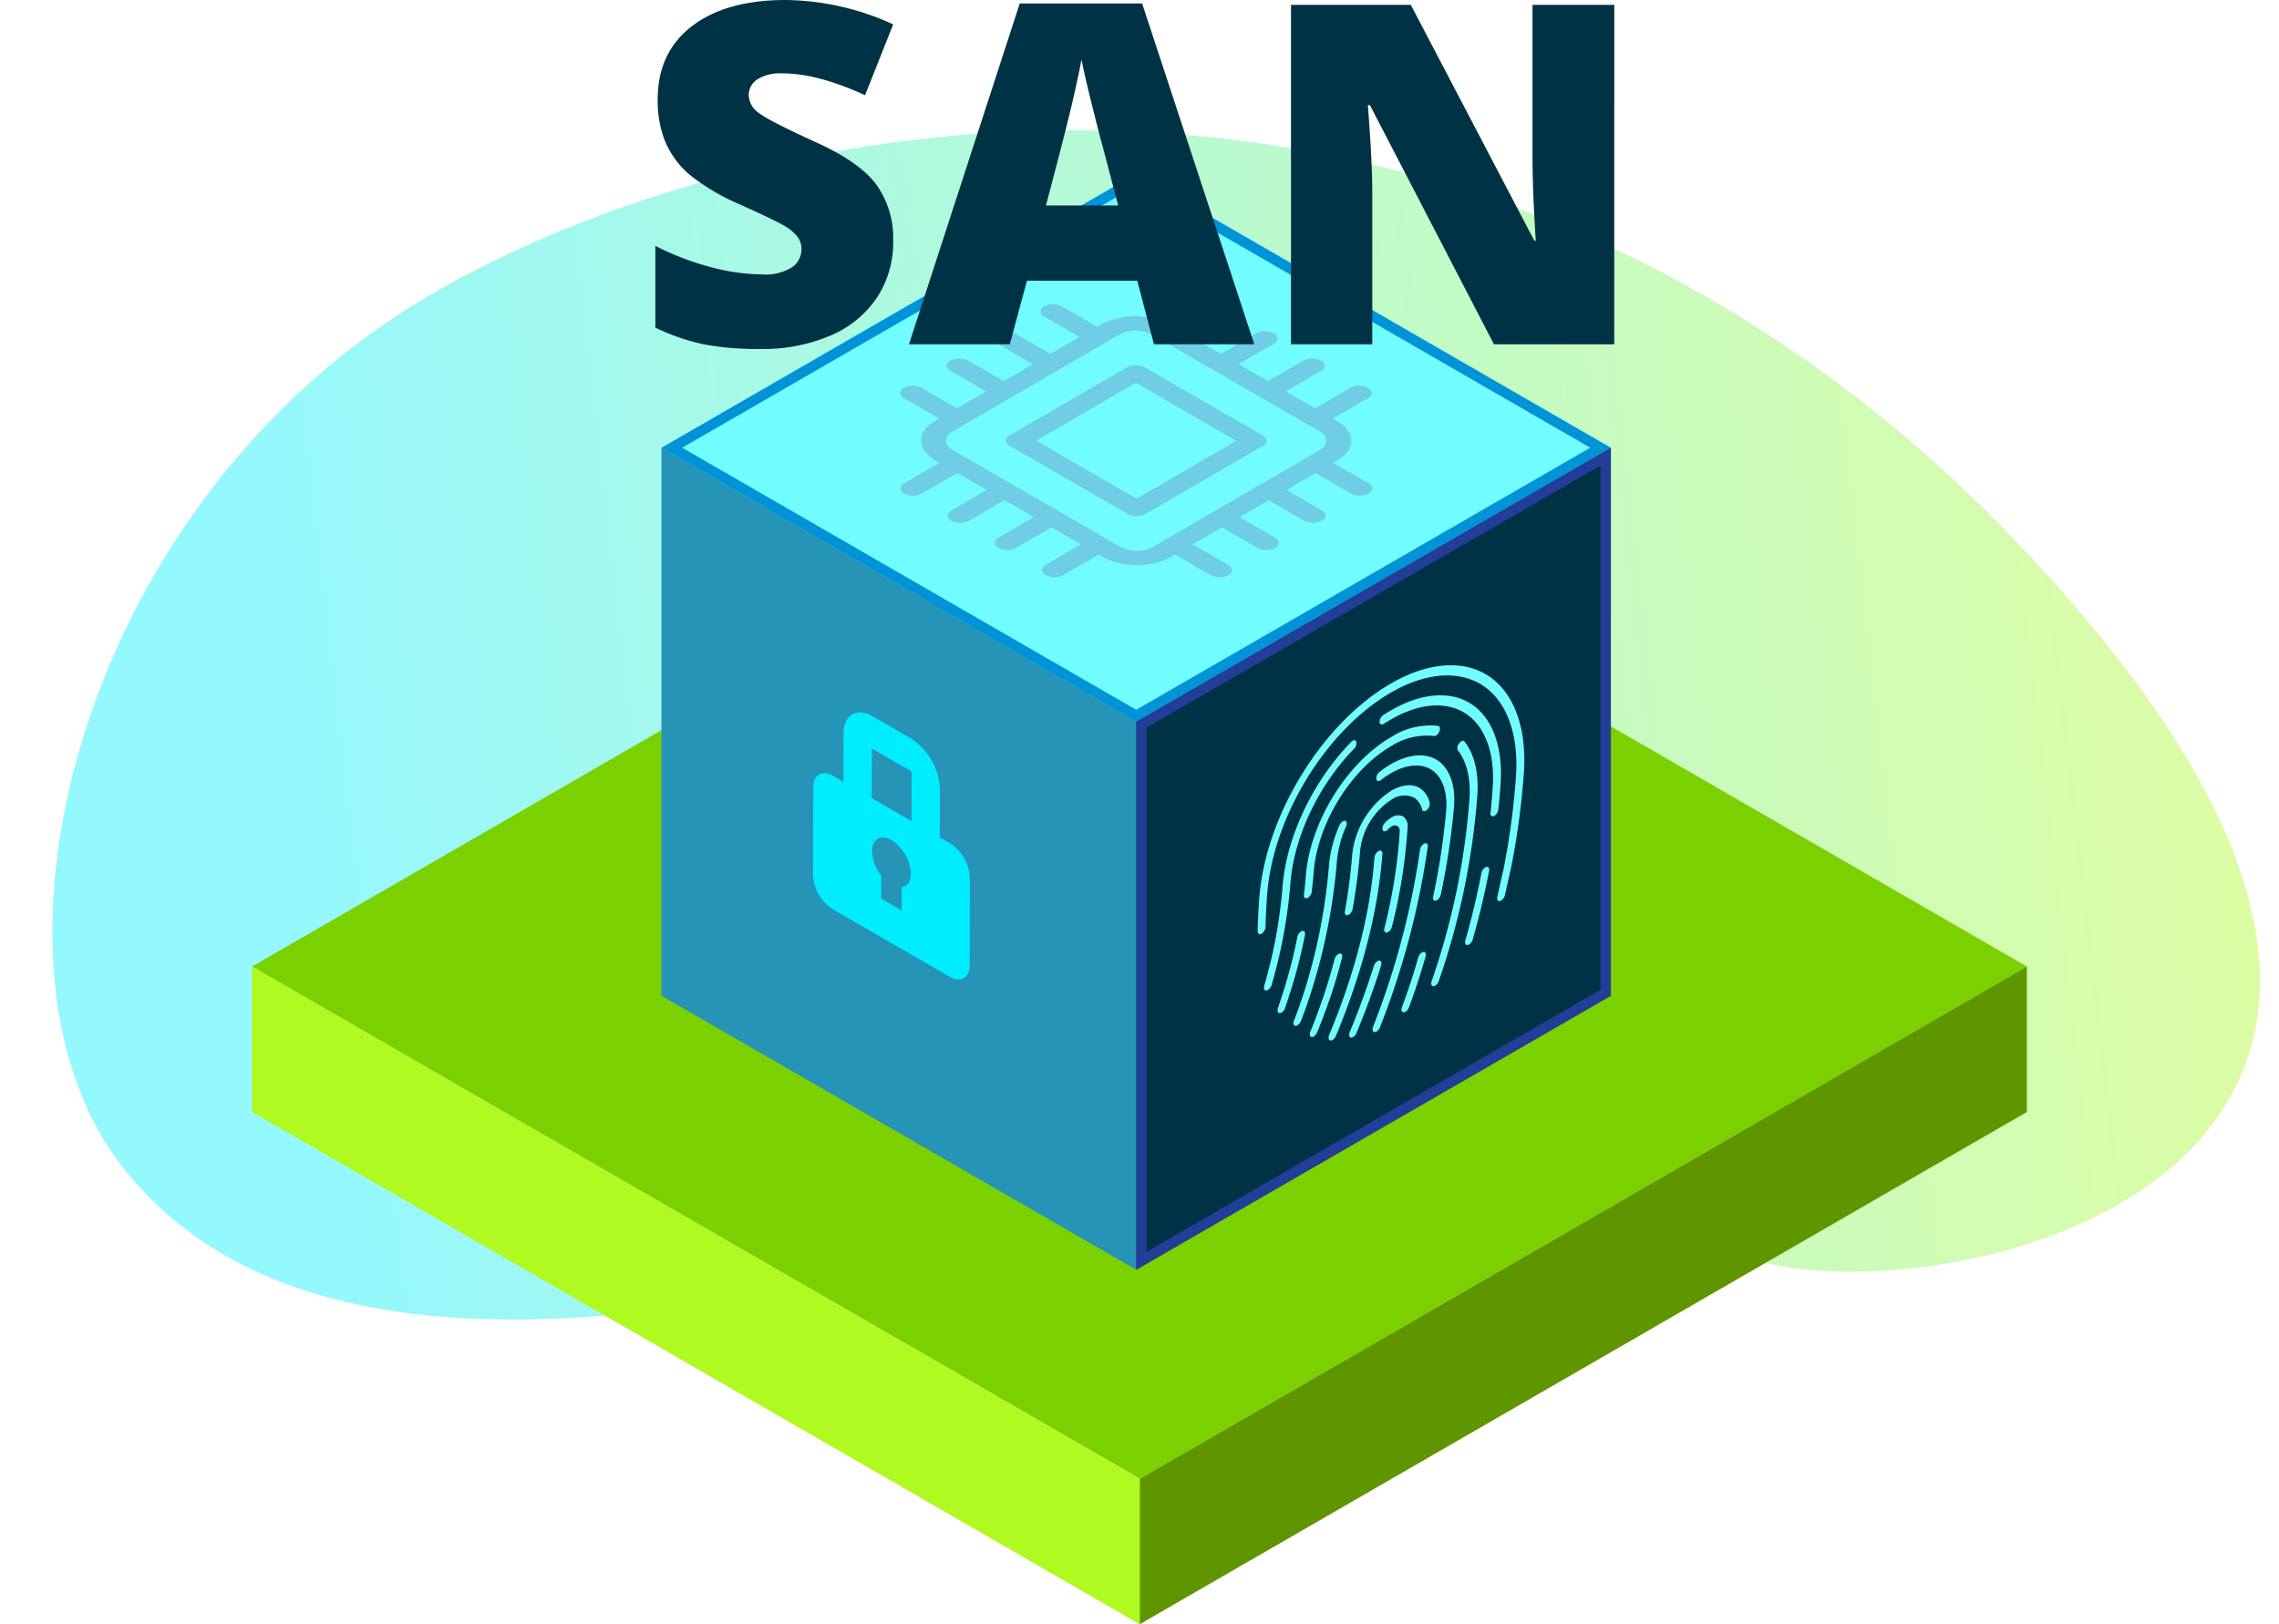
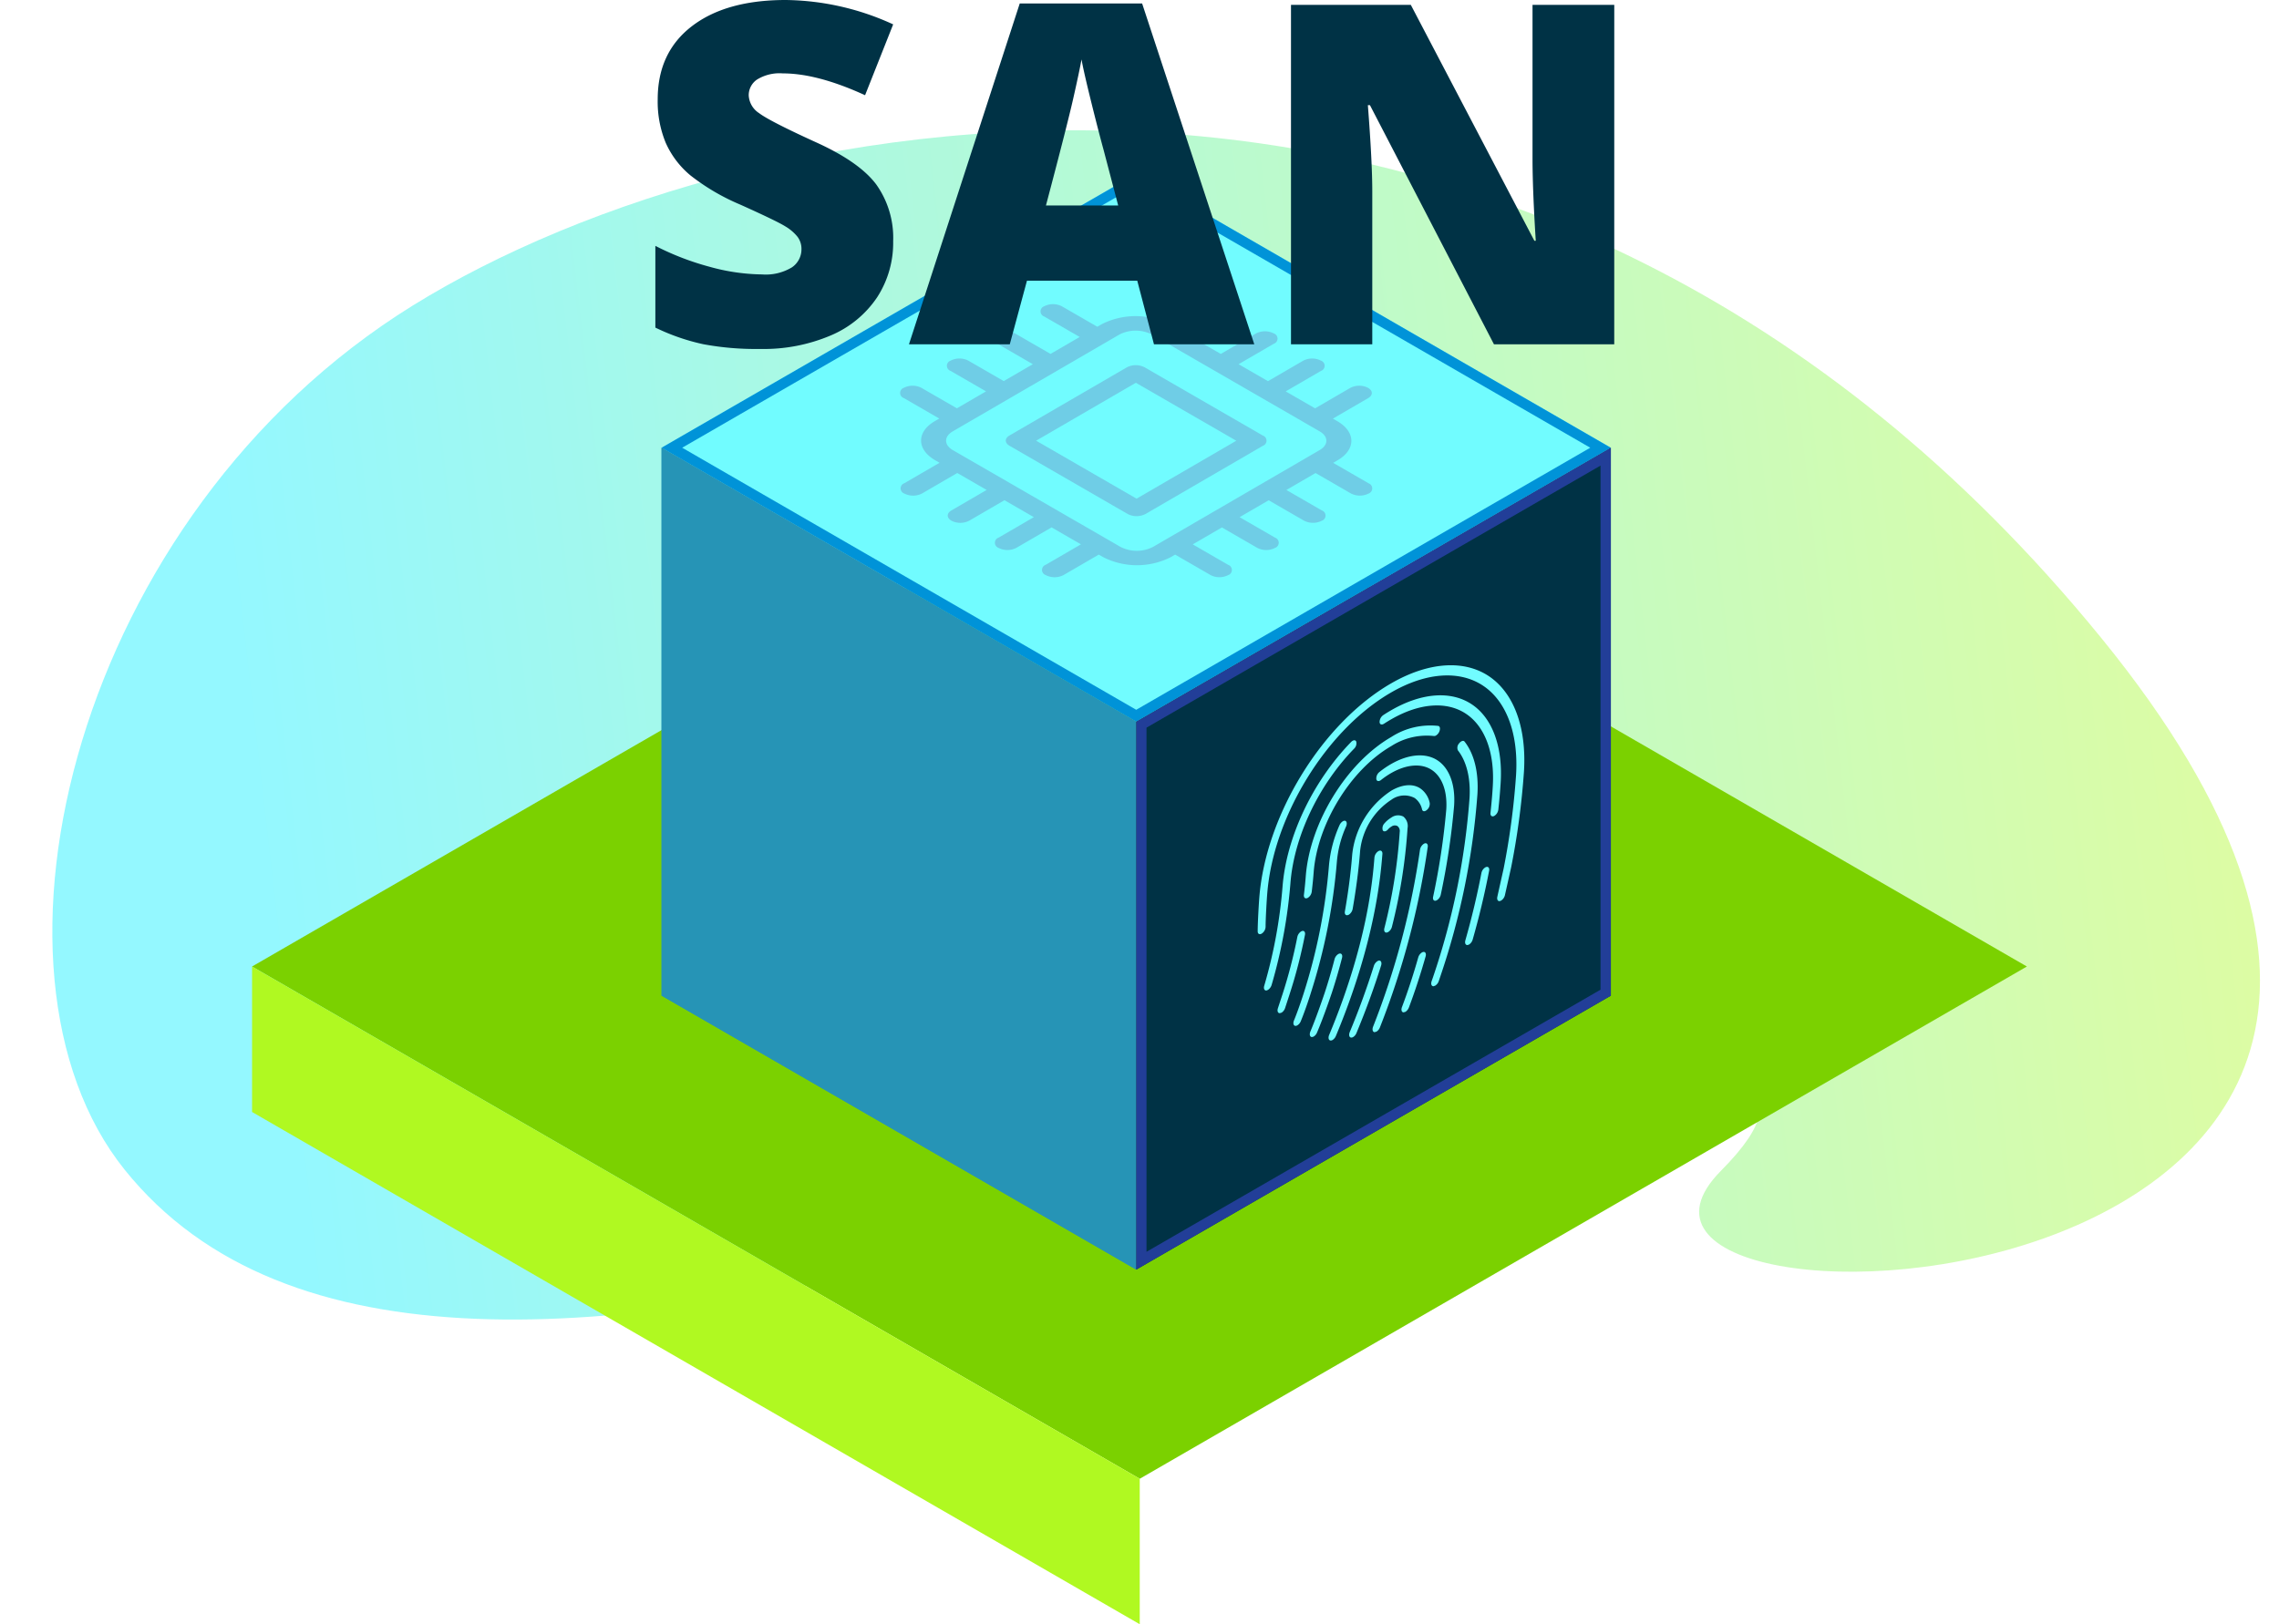
<svg xmlns="http://www.w3.org/2000/svg" viewBox="0 0 367.294 261.846">
  <defs />
  <defs>
    <linearGradient id="a" x1=".863" x2=".117" y1=".588" y2=".597" gradientUnits="objectBoundingBox">
      <stop offset="0" stop-color="#b0f921" />
      <stop offset="1" stop-color="#00edff" />
    </linearGradient>
  </defs>
  <path fill="url(#a)" d="M65.185,21.274C8.592,51.109-14.382,123.065,9.153,156.995s76.766,33.345,137.28,21.645,152.089-32.236,119.348-3.51S415.827,211.264,332.9,93.677,121.778-8.561,65.185,21.274Z" opacity=".42" transform="rotate(-4 466.6 16.294)" />
  <path fill="#7bd100" d="M-17.018-97.716-160.025-15.135-16.96,67.446,126.016-15.135Z" transform="translate(200.646 170.947)" />
  <path fill="#b0f921" d="M-160.025-66.06v23.453L-16.96,39.973V16.52Z" transform="translate(200.646 221.872)" />
-   <path fill="#5f9600" d="M-105.185,16.52V39.973L37.791-42.608V-66.06Z" transform="translate(288.871 221.872)" />
  <g>
    <path fill="#71fcff" d="M-147.887-63.7l-76.495,44.164,76.495,44.164,76.495-44.164Z" transform="translate(331.004 91.715)" />
    <path fill="#2694b6" d="M-224.382-46.767V41.562l76.495,44.164V-2.6Z" transform="translate(331.004 118.95)" />
    <path fill="#003245" d="M-195.06-2.6V85.726l76.495-44.164V-46.767Z" transform="translate(378.177 118.95)" />
    <path fill="#0093d8" d="M-147.885-63.7l-76.5,44.164,76.5,44.164L-71.39-19.532Zm0,86.41-73.174-42.246,73.174-42.246,73.176,42.246Z" transform="translate(331.003 91.715)" />
    <path fill="#2694b6" d="M-224.382-46.767V41.561l76.5,44.166V-2.6ZM-149.547,82.85-222.72,40.6v-84.5l73.173,42.249Z" transform="translate(331.003 118.95)" />
    <path fill="#223e98" d="M-195.059-2.6v88.33l76.495-44.166V-46.767ZM-120.226,40.6-193.4,82.85V-1.643l73.173-42.249Z" transform="translate(378.177 118.95)" />
    <g fill="#71fcff">
      <path d="M-177.083-15.078a.618.618,0,0,0-.25.089,1.421,1.421,0,0,0-.592.775c-1.1,3.514-2.4,7.093-3.877,10.649-.193.459-.1.861.193.9a.559.559,0,0,0,.35-.083,1.329,1.329,0,0,0,.53-.644c1.513-3.637,2.849-7.3,3.978-10.9C-176.619-14.749-176.765-15.091-177.083-15.078Z" transform="translate(399.341 169.93)" />
      <path d="M-171.459-28.536c-.117-.151-.326-.151-.537-.029a1.124,1.124,0,0,0-.331.3,1.055,1.055,0,0,0-.211,1.135c1.417,1.8,2.079,4.547,1.876,7.727a115.7,115.7,0,0,1-5.87,28.811l-.237.681c-.156.454-.018.817.3.814l.282-.1a1.378,1.378,0,0,0,.574-.746l.224-.663a117.982,117.982,0,0,0,6-29.419C-169.163-23.529-169.893-26.545-171.459-28.536Z" transform="translate(407.496 148.091)" />
      <path d="M-171.335-20.847a.776.776,0,0,0-.167.073,1.4,1.4,0,0,0-.608.895c-.7,3.65-1.573,7.3-2.591,10.866-.123.446.036.783.363.749l.237-.083a1.427,1.427,0,0,0,.584-.806c1.041-3.637,1.933-7.37,2.645-11.077C-170.782-20.672-171-20.951-171.335-20.847Z" transform="translate(410.863 160.615)" />
      <path d="M-172.083-22.292a.767.767,0,0,0-.1.05,1.411,1.411,0,0,0-.629.97,127.449,127.449,0,0,1-7.563,28.529c-.17.446-.065.843.24.874l.316-.091a1.39,1.39,0,0,0,.55-.683,129.624,129.624,0,0,0,7.709-29.106C-171.507-22.169-171.734-22.427-172.083-22.292Z" transform="translate(401.664 158.267)" />
      <path d="M-179.149-14.795c.123-.446-.057-.77-.386-.712a.808.808,0,0,0-.214.083,1.4,1.4,0,0,0-.6.827c-.48,1.86-1.018,3.676-1.586,5.418-.013.034-1.278,3.814-2.3,6.219-.19.449-.11.856.183.908a.6.6,0,0,0,.35-.086,1.314,1.314,0,0,0,.53-.642c1.077-2.517,2.343-6.271,2.4-6.446C-180.187-11.015-179.639-12.888-179.149-14.795Z" transform="translate(395.432 169.23)" />
      <path d="M-175.082-21.819l-.063.034a1.408,1.408,0,0,0-.634,1.017c-.274,3.415-1.114,13.813-7.3,28.613-.18.441-.1.85.206.895a.527.527,0,0,0,.339-.078,1.387,1.387,0,0,0,.54-.65c6.347-15.188,7.211-25.861,7.5-29.359C-174.472-21.766-174.733-21.98-175.082-21.819Z" transform="translate(397.291 158.999)" />
      <path d="M-179.122-5.156l.2-.078a1.433,1.433,0,0,0,.605-.843,87.431,87.431,0,0,0,2.52-15.9,1.964,1.964,0,0,0-.684-1.876,1.86,1.86,0,0,0-1.936.167,4.439,4.439,0,0,0-1.077.9,1.158,1.158,0,0,0-.3,1.145c.107.2.339.224.579.086a1.137,1.137,0,0,0,.266-.224,2.338,2.338,0,0,1,.556-.459.91.91,0,0,1,.978-.076,1.008,1.008,0,0,1,.355.952,85.5,85.5,0,0,1-2.476,15.52C-179.644-5.4-179.461-5.091-179.122-5.156Z" transform="translate(402.645 155.49)" />
      <path d="M-182.364-16.894a.857.857,0,0,0-.167.073,1.4,1.4,0,0,0-.61.908,80.8,80.8,0,0,1-2.4,9.264l-.728,2.212c-.143.459-.008.809.318.788l.271-.078a1.4,1.4,0,0,0,.574-.759l.717-2.2a81.231,81.231,0,0,0,2.478-9.569C-181.821-16.7-182.027-16.986-182.364-16.894Z" transform="translate(392.222 166.98)" />
      <path d="M-169.983-25.382c-1.2-.814-2.906-.686-4.675.337a14.065,14.065,0,0,0-6.318,10.279c-.12,1.625-.438,4.964-1.182,9.2-.078.433.138.7.488.587l.146-.057a1.449,1.449,0,0,0,.618-.929c.757-4.318,1.085-7.738,1.205-9.389a11.239,11.239,0,0,1,5.045-8.223,3.544,3.544,0,0,1,3.738-.277,3.085,3.085,0,0,1,1.2,1.85c.068.29.329.368.61.2a.852.852,0,0,0,.157-.115,1.273,1.273,0,0,0,.462-1.148A3.778,3.778,0,0,0-169.983-25.382Z" transform="translate(398.906 152.498)" />
      <path d="M-171.062-4.977c-.1.446.1.73.441.639l.17-.073a1.42,1.42,0,0,0,.618-.887,116.589,116.589,0,0,0,2.15-14.348c.23-3.363-.749-6.029-2.661-7.3-1.938-1.284-4.727-1.015-7.524.6a15,15,0,0,0-1.844,1.265,1.323,1.323,0,0,0-.506,1.148c.052.321.329.4.639.227.034-.021.07-.047.107-.073a13,13,0,0,1,1.62-1.111c2.447-1.411,4.876-1.644,6.564-.524s2.528,3.446,2.343,6.381A115.841,115.841,0,0,1-171.062-4.977Z" transform="translate(402.033 149.533)" />
      <path d="M-178.342-17.13a17.472,17.472,0,0,1,1.477-5.653c.2-.454.12-.861-.162-.931a.545.545,0,0,0-.355.083,1.413,1.413,0,0,0-.535.626,20.306,20.306,0,0,0-1.7,6.47,92.44,92.44,0,0,1-4.1,20.714c-.01.031-.817,2.559-1.534,4.286-.19.446-.1.848.206.892a.622.622,0,0,0,.339-.091,1.408,1.408,0,0,0,.54-.65c.762-1.842,1.578-4.391,1.6-4.492A94.894,94.894,0,0,0-178.342-17.13Z" transform="translate(393.802 156.027)" />
      <path d="M-160.515-17.3c.378-5.851-1.317-10.49-4.654-12.715s-8.079-1.876-12.984.955c-.428.248-.858.509-1.286.793a1.385,1.385,0,0,0-.584,1.117c.023.381.316.493.678.284.4-.256.79-.5,1.195-.73,4.555-2.63,8.948-2.958,12.047-.895s4.672,6.373,4.315,11.81c-.076,1.328-.209,2.742-.363,4.179-.042.428.206.647.556.509l.078-.044a1.408,1.408,0,0,0,.631-1C-160.721-14.509-160.6-15.941-160.515-17.3Z" transform="translate(402.364 143.558)" />
      <path d="M-163.066-29.514a11.6,11.6,0,0,0-7.552,1.79c-7.2,4.158-13.117,13.8-13.78,22.438-.055.733-.143,1.756-.3,3.013-.044.428.193.665.543.517l.091-.039a1.406,1.406,0,0,0,.629-.986c.156-1.3.253-2.353.308-3.11.6-7.834,5.971-16.594,12.512-20.369a10.574,10.574,0,0,1,6.861-1.625.538.538,0,0,0,.352-.083,1.342,1.342,0,0,0,.527-.631C-162.683-29.063-162.764-29.47-163.066-29.514Z" transform="translate(394.841 146.537)" />
      <path d="M-172.649-27.325a1.2,1.2,0,0,0,.357-1.153c-.1-.232-.336-.274-.59-.128a1,1,0,0,0-.235.188c-6.2,6.373-10.438,15.329-11.059,23.382a79.241,79.241,0,0,1-2.945,15.924c-.136.441.023.777.339.764l.248-.091a1.466,1.466,0,0,0,.6-.8A81.807,81.807,0,0,0-182.9-5.628C-182.333-13.091-178.4-21.405-172.649-27.325Z" transform="translate(390.871 148.031)" />
      <path d="M-175.138-15.608a.664.664,0,0,0-.243.086,1.415,1.415,0,0,0-.59.8c-.806,2.838-1.69,5.531-2.622,8-.167.446-.065.83.253.853l.3-.083a1.447,1.447,0,0,0,.563-.7c.952-2.536,1.86-5.291,2.687-8.207C-174.65-15.315-174.809-15.652-175.138-15.608Z" transform="translate(404.541 169.072)" />
      <path d="M-150.3-31.569c-4.051-2.7-9.8-2.272-15.752,1.164C-177.158-23.993-186.286-9.12-187.3,4.182c-.065.817-.258,3.991-.256,5.4,0,.4.295.556.644.355a1.379,1.379,0,0,0,.629-1.09c0-1.346.193-4.495.258-5.259.947-12.512,9.535-26.5,19.975-32.529,5.6-3.235,11-3.626,14.813-1.093s5.747,7.829,5.314,14.515a120.105,120.105,0,0,1-2,14.99c-.044.2-.892,3.978-1.015,4.555-.089.441.1.746.444.655l.18-.078a1.429,1.429,0,0,0,.608-.884c.123-.563,1.015-4.529,1.015-4.555a122.732,122.732,0,0,0,2.045-15.3C-144.191-23.236-146.252-28.861-150.3-31.569Z" transform="translate(390.251 140.574)" />
    </g>
-     <path fill="#00edff" d="M-192.923-9.3l-1.662-.963.021-7.847a10.321,10.321,0,0,0-4.67-8.108l-6.159-3.553c-2.591-1.5-4.691-.282-4.7,2.7l-.021,7.847-1.664-.96c-1.758-1.017-3.2-.193-3.209,1.826l-.039,14.153a7.037,7.037,0,0,0,3.188,5.52L-192.983,12.2c1.758,1.017,3.2.193,3.209-1.826l.039-14.153A7.051,7.051,0,0,0-192.923-9.3Zm-7.805,7.07-.01,3.731-3.311-1.91.01-3.731a6.76,6.76,0,0,1-1.464-3.9c.008-1.985,1.419-2.773,3.146-1.774a6.826,6.826,0,0,1,3.107,5.384C-199.252-3.141-199.846-2.345-200.728-2.228Zm1.583-10.662-6.412-3.7.021-7.847.13-.073,6.157,3.556.128.222Z" transform="translate(346.053 145.265)" />
    <g fill="#6fcde6">
      <path d="M-161.689-40.525l-19.047-11a3.148,3.148,0,0,0-2.859-.008l-18.937,11c-.783.457-.78,1.195.023,1.659l19.047,11a3.144,3.144,0,0,0,2.846,0l18.937-11.006A.871.871,0,0,0-161.689-40.525ZM-182.04-30.353-198.228-39.7l16.07-9.337,16.187,9.345Z" transform="translate(365.216 110.743)" />
      <path d="M-134.136-26.752l-5.716-3.3.7-.407c3-1.745,2.971-4.581-.05-6.324l-.694-.4,5.677-3.3c.8-.464.793-1.2-.01-1.664a3.132,3.132,0,0,0-2.859.008l-5.677,3.3-4.735-2.734,5.677-3.3a.874.874,0,0,0,.005-1.657,3.137,3.137,0,0,0-2.862.008l-5.677,3.3-4.735-2.734,5.677-3.3a.874.874,0,0,0,.005-1.657,3.141,3.141,0,0,0-2.875,0l-5.677,3.3-4.735-2.731,5.677-3.3a.874.874,0,0,0,.005-1.657,3.137,3.137,0,0,0-2.862.008l-5.677,3.3-.694-.4a12.032,12.032,0,0,0-10.915-.008l-.7.407-5.716-3.3a3.128,3.128,0,0,0-2.846,0,.871.871,0,0,0,.008,1.649l5.716,3.3-4.7,2.731-5.716-3.3a3.128,3.128,0,0,0-2.846,0,.876.876,0,0,0-.005,1.657l5.713,3.3-4.688,2.724-5.713-3.3a3.137,3.137,0,0,0-2.862.008.871.871,0,0,0,.008,1.649l5.716,3.3-4.7,2.731-5.716-3.3a3.129,3.129,0,0,0-2.846,0,.871.871,0,0,0,.008,1.649l5.716,3.3-.7.407c-3,1.745-2.971,4.578.049,6.324l.694.4-5.677,3.3a.874.874,0,0,0-.005,1.657,3.137,3.137,0,0,0,2.862-.008l5.677-3.3,4.735,2.731-5.677,3.3c-.8.462-.793,1.2.008,1.664a3.137,3.137,0,0,0,2.862-.008l5.677-3.3,4.735,2.731-5.677,3.3a.874.874,0,0,0-.005,1.657,3.137,3.137,0,0,0,2.862-.008l5.677-3.3,4.735,2.731-5.677,3.3a.874.874,0,0,0-.005,1.657,3.141,3.141,0,0,0,2.875,0l5.677-3.3.694.4a12.032,12.032,0,0,0,10.915.008l.7-.407,5.713,3.3a3.129,3.129,0,0,0,2.846,0,.871.871,0,0,0-.008-1.649l-5.713-3.3,4.7-2.731,5.713,3.3a3.128,3.128,0,0,0,2.846,0,.874.874,0,0,0,.005-1.657l-5.713-3.3,4.688-2.724,5.716,3.3a3.156,3.156,0,0,0,2.859-.008.871.871,0,0,0-.008-1.649l-5.713-3.3,4.7-2.734,5.713,3.3a3.128,3.128,0,0,0,2.846,0A.871.871,0,0,0-134.136-26.752Zm-7.881-5.366L-168.9-16.494a5.766,5.766,0,0,1-5.207,0l-27.045-15.613c-1.443-.835-1.435-2.191-.016-3.018l26.881-15.621a5.742,5.742,0,0,1,5.207,0l27.045,15.613C-140.592-34.3-140.585-32.951-142.017-32.118Z" transform="translate(354.711 104.669)" />
    </g>
  </g>
  <path fill="#003245" d="M43.336,78.338a16.142,16.142,0,0,1-2.583,9.039,16.912,16.912,0,0,1-7.448,6.138,27.609,27.609,0,0,1-11.416,2.19,46.184,46.184,0,0,1-9.17-.767,34.043,34.043,0,0,1-7.71-2.676V79.087a44.03,44.03,0,0,0,8.8,3.387,32.774,32.774,0,0,0,8.384,1.216,8.144,8.144,0,0,0,4.828-1.142,3.509,3.509,0,0,0,1.535-2.938,3.233,3.233,0,0,0-.618-1.965,7.191,7.191,0,0,0-1.984-1.7q-1.366-.861-7.28-3.518a34.926,34.926,0,0,1-8.028-4.716,14.478,14.478,0,0,1-3.967-5.24,17.393,17.393,0,0,1-1.291-7q0-7.561,5.5-11.79T26.007,39.45a42.432,42.432,0,0,1,17.329,3.93L38.808,54.8q-7.673-3.518-13.25-3.518a6.9,6.9,0,0,0-4.192,1.011,3.058,3.058,0,0,0-1.31,2.508,3.621,3.621,0,0,0,1.666,2.882q1.666,1.273,9.039,4.641,7.074,3.181,9.825,6.831A14.835,14.835,0,0,1,43.336,78.338ZM85.369,94.957,82.674,84.7H64.9l-2.77,10.255H45.882L63.735,40.012H83.46l18.078,54.945ZM79.6,72.574l-2.358-8.983q-.823-2.994-2-7.748t-1.553-6.812q-.337,1.909-1.329,6.288t-4.4,17.254Zm79.947,22.382H140.164L120.177,56.405h-.337q.711,9.1.711,13.886V94.957h-13.1V40.236h19.313l19.912,38.027h.225q-.524-8.272-.524-13.287V40.236h13.175Z" transform="translate(100.611 -39.45)" />
</svg>